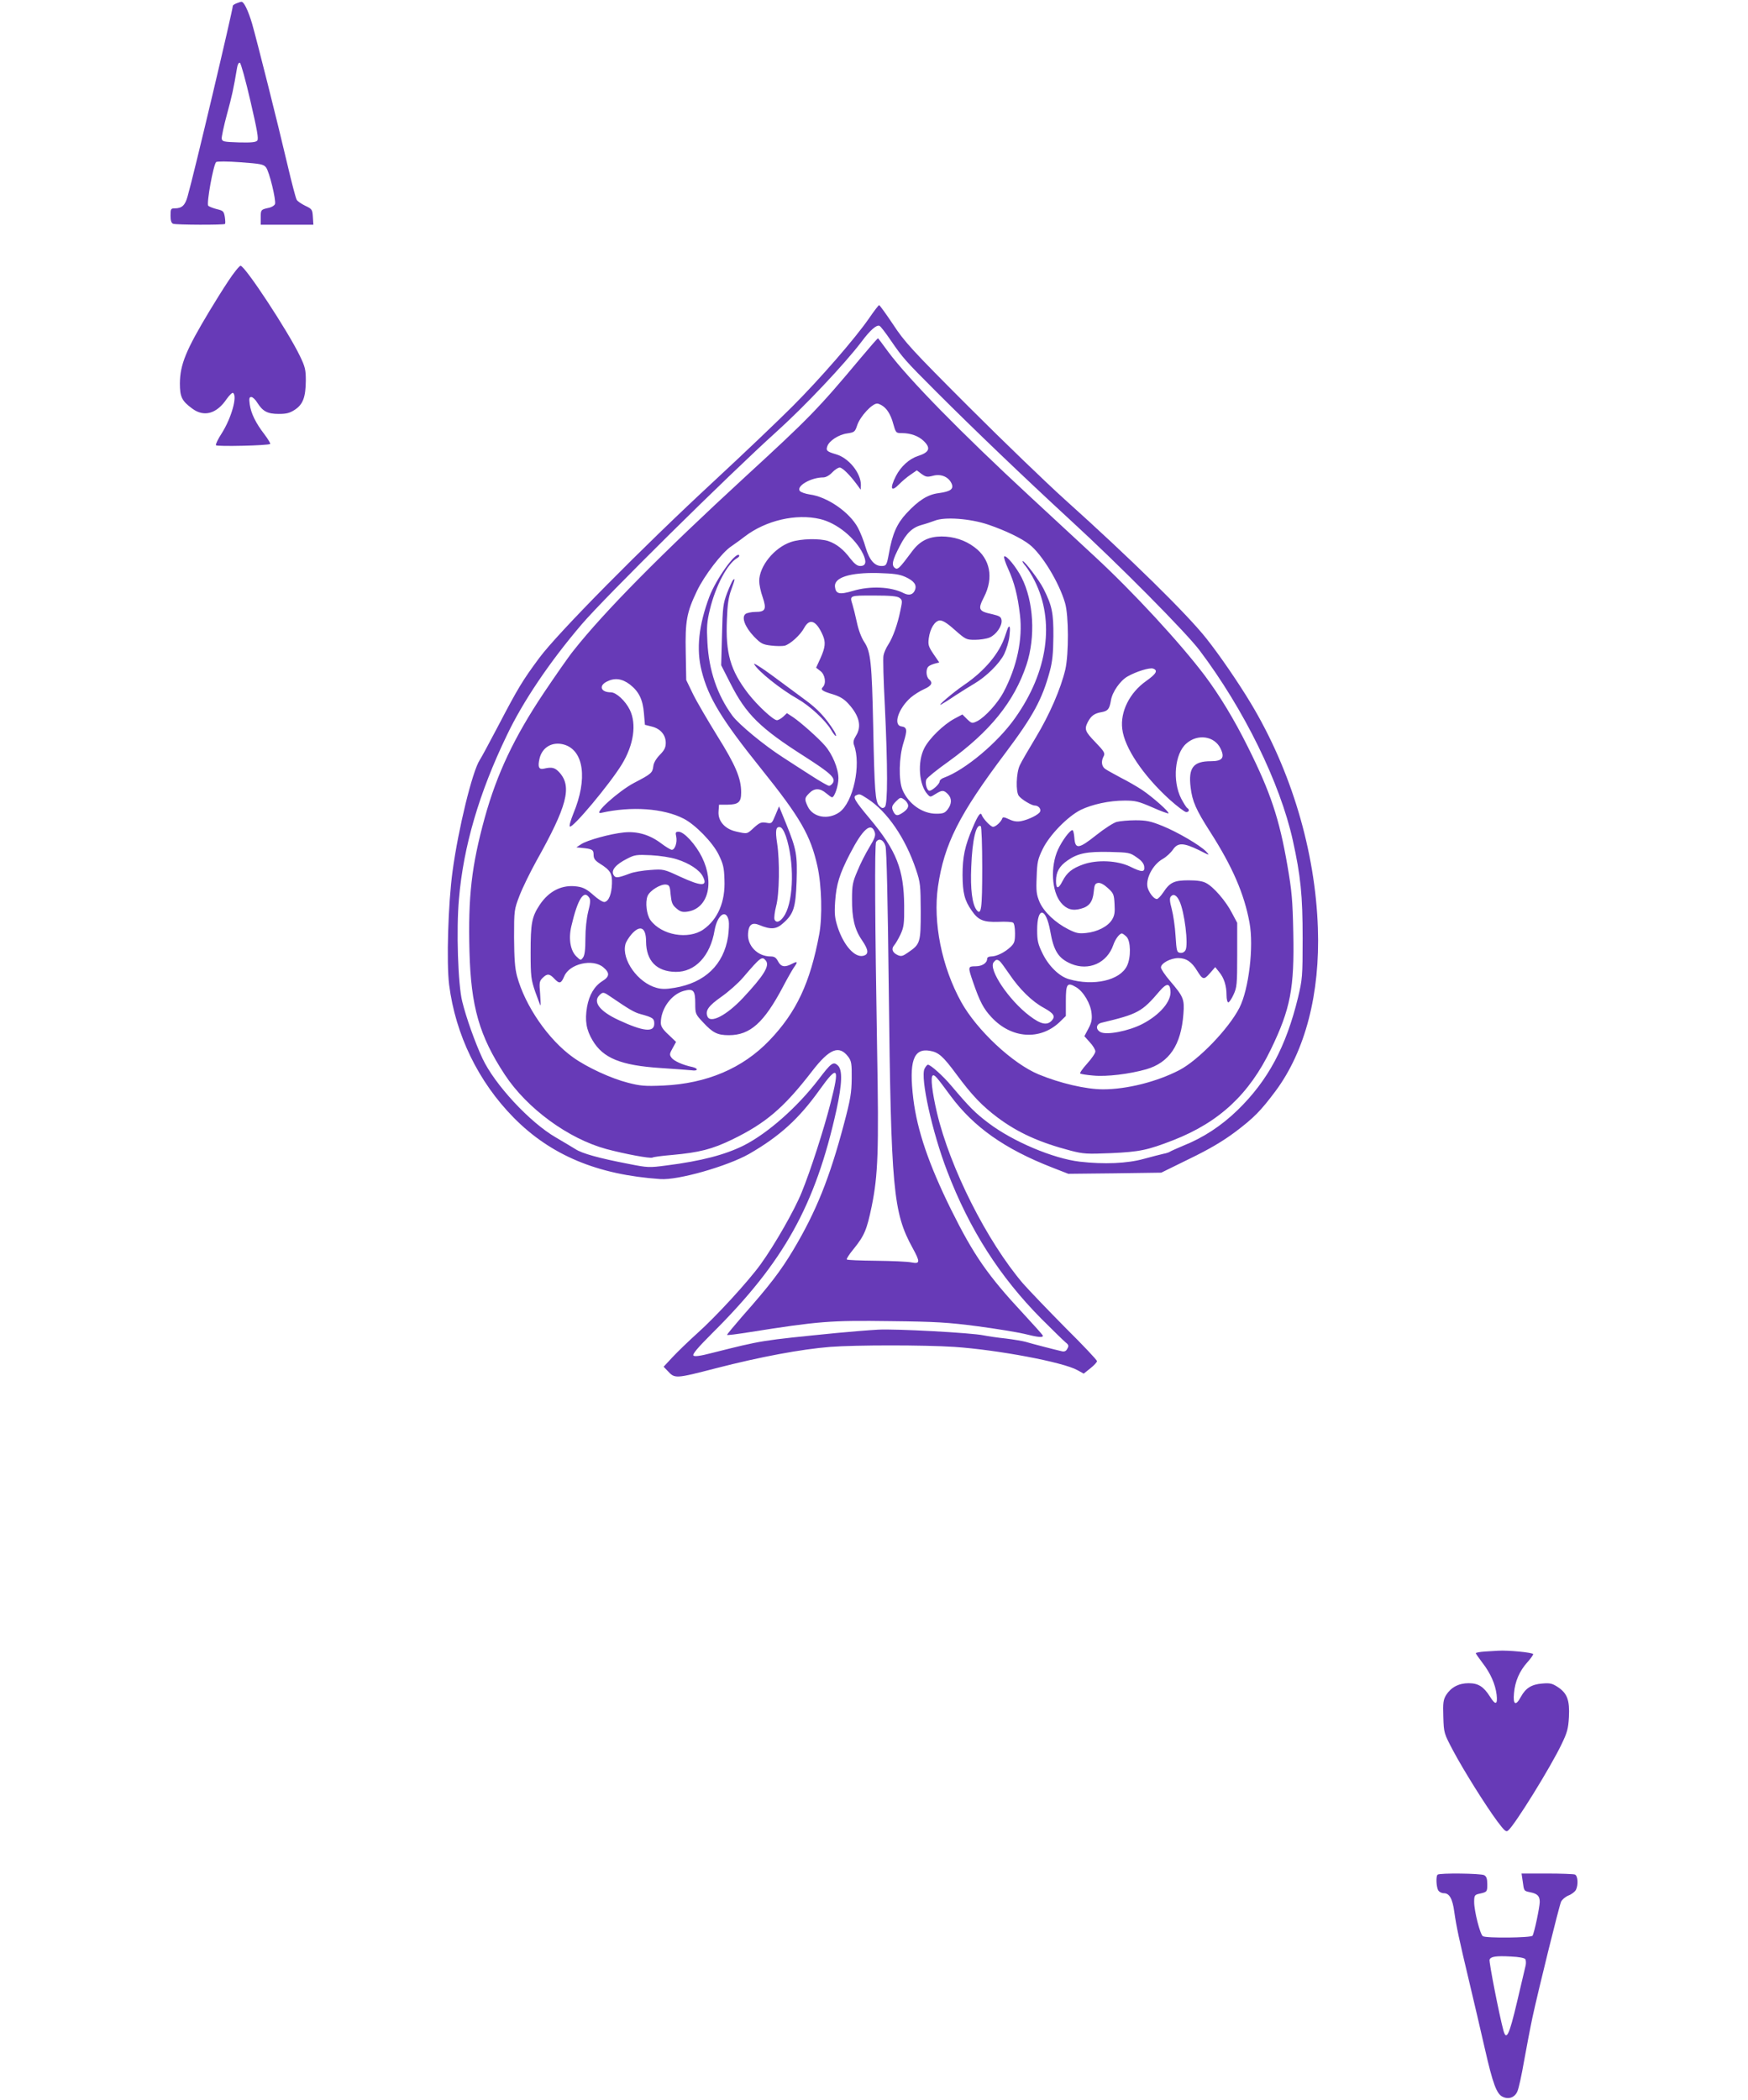
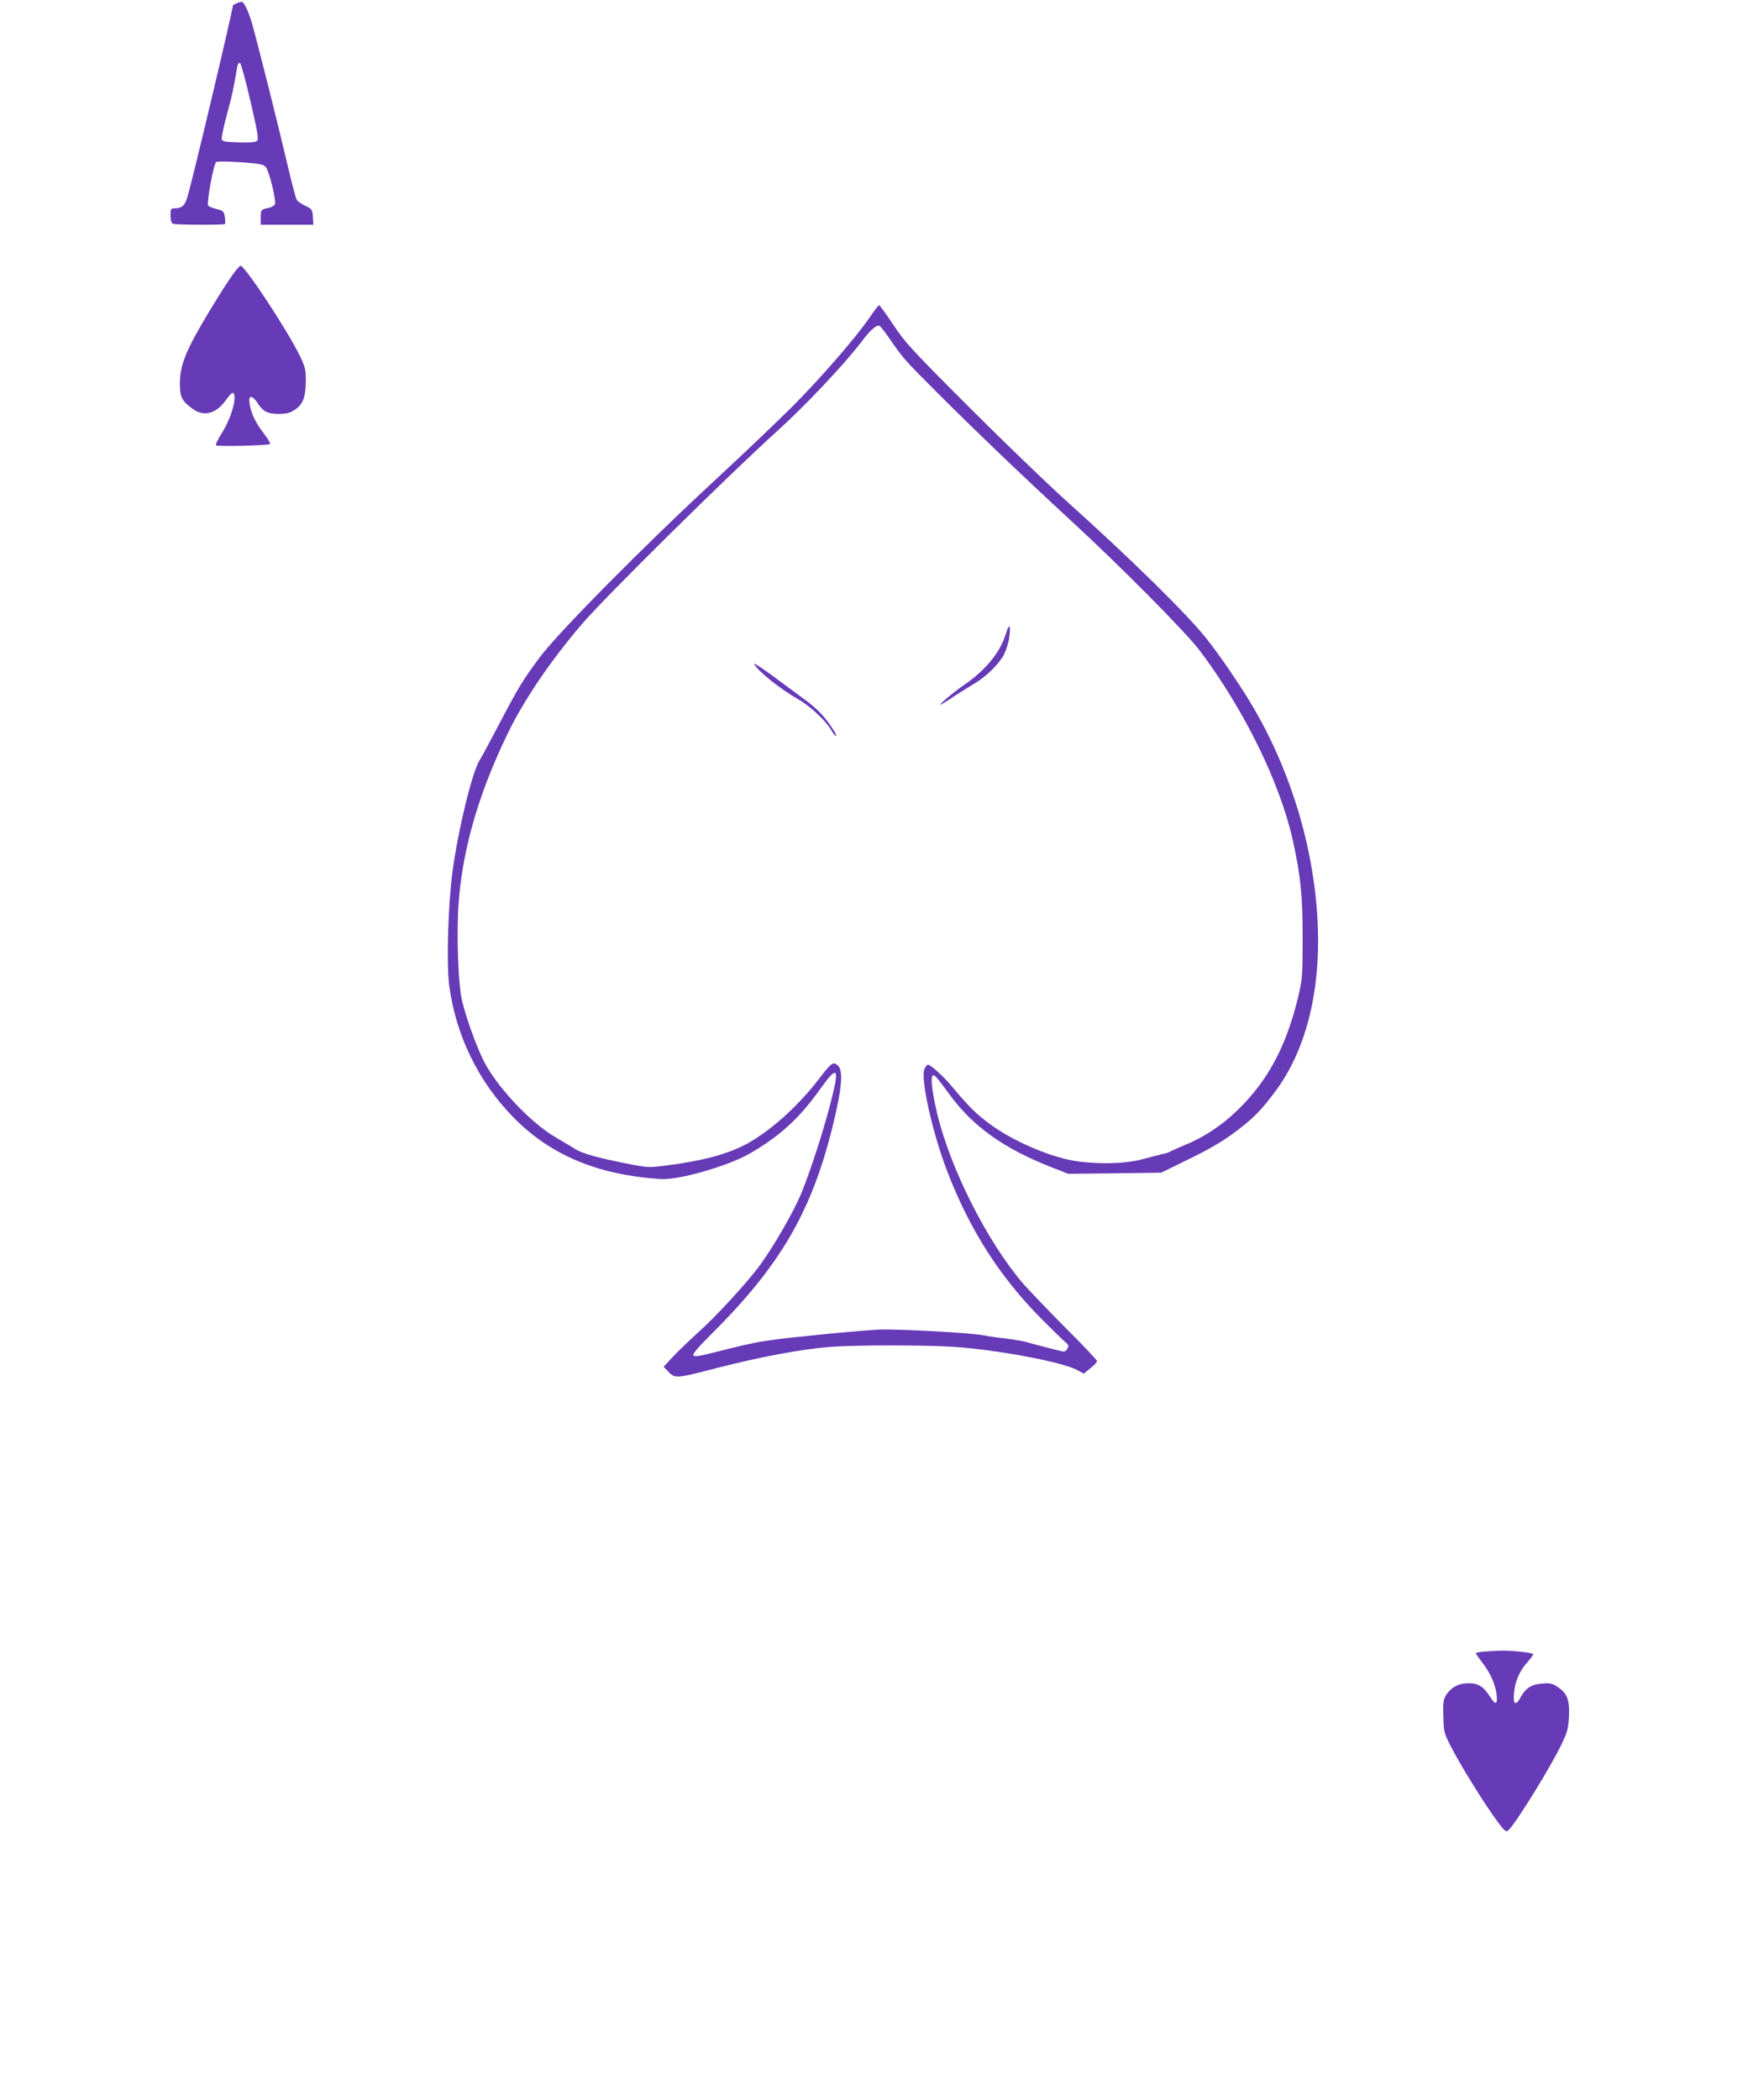
<svg xmlns="http://www.w3.org/2000/svg" version="1.0" width="1066pt" height="1280pt" viewBox="0 0 1066 1280" preserveAspectRatio="xMidYMid meet">
  <g transform="translate(0,1280) scale(0.1,-0.1)" fill="#673ab7" stroke="none">
    <path d="M1443 12780 c-13 -5 -23 -12 -23 -15 0 -25 -239 -1035 -276 -1162 -15 -55 -35 -73 -78 -73 -24 0 -26 -3 -26 -44 0 -31 5 -46 16 -50 19 -7 309 -8 316 -1 3 3 2 22 -1 43 -6 34 -10 38 -48 47 -23 6 -47 15 -53 21 -12 12 31 249 48 266 5 5 68 5 148 -1 122 -9 141 -12 156 -31 20 -24 63 -202 55 -224 -4 -9 -19 -18 -34 -22 -52 -11 -53 -12 -53 -59 l0 -45 161 0 160 0 -3 48 c-3 45 -5 48 -47 68 -24 12 -48 28 -52 37 -5 8 -30 102 -55 209 -61 261 -188 764 -217 865 -24 80 -50 134 -65 132 -4 0 -17 -4 -29 -9z m84 -595 c41 -177 51 -231 42 -242 -9 -10 -36 -13 -113 -11 -92 3 -101 5 -104 23 -1 11 13 78 32 148 31 113 40 155 62 285 3 19 10 32 17 29 6 -2 35 -106 64 -232z" />
    <path d="M1393 11088 c-34 -51 -85 -133 -115 -183 -144 -239 -180 -327 -181 -442 0 -83 12 -107 76 -154 72 -53 149 -31 210 60 16 22 33 39 38 36 28 -18 -9 -151 -68 -245 -23 -35 -39 -68 -36 -74 6 -9 321 -2 331 8 2 3 -13 29 -35 58 -54 70 -82 128 -90 183 -5 37 -3 45 10 45 8 0 25 -16 37 -36 33 -52 62 -67 130 -67 47 0 67 5 99 26 49 33 65 76 66 177 0 66 -4 84 -36 150 -72 150 -335 550 -362 550 -7 0 -41 -42 -74 -92z" />
    <path d="M5300 10860 c-86 -124 -298 -368 -469 -539 -86 -86 -300 -290 -476 -453 -438 -405 -955 -928 -1066 -1078 -103 -139 -129 -182 -252 -417 -52 -99 -102 -192 -111 -205 -45 -68 -131 -419 -166 -678 -27 -197 -38 -557 -21 -693 39 -305 178 -591 394 -810 226 -229 511 -348 894 -374 108 -8 408 78 541 153 187 108 304 214 431 392 111 155 123 139 66 -82 -41 -161 -123 -415 -176 -544 -43 -107 -164 -319 -250 -438 -75 -104 -272 -319 -391 -425 -51 -46 -117 -110 -147 -142 l-54 -58 24 -25 c45 -48 44 -49 296 16 272 70 520 116 696 130 158 12 572 12 757 0 265 -18 664 -93 751 -142 l38 -21 40 32 c23 18 41 38 41 44 0 7 -86 98 -191 202 -104 105 -221 227 -260 271 -221 259 -445 704 -525 1041 -30 129 -40 218 -26 227 11 7 23 -7 109 -124 141 -190 329 -323 618 -436 l100 -39 283 3 284 4 171 84 c122 59 203 107 277 162 116 87 159 131 250 253 180 243 271 592 257 992 -16 469 -162 960 -410 1372 -74 123 -189 291 -270 393 -118 149 -462 487 -862 846 -110 99 -374 353 -586 565 -352 352 -392 396 -463 504 -43 64 -81 117 -85 117 -3 0 -31 -36 -61 -80z m133 -136 c73 -106 86 -121 278 -313 232 -232 533 -520 814 -779 301 -276 708 -687 791 -797 270 -358 490 -806 568 -1157 48 -217 60 -335 60 -598 0 -234 -2 -250 -28 -360 -73 -300 -183 -506 -368 -686 -100 -97 -210 -169 -333 -218 -38 -16 -74 -32 -80 -36 -5 -4 -23 -10 -40 -13 -16 -4 -70 -17 -120 -31 -100 -28 -242 -34 -390 -17 -162 19 -408 123 -556 235 -82 62 -115 95 -227 227 -49 59 -127 129 -143 129 -5 0 -14 -11 -21 -25 -26 -56 47 -386 138 -623 137 -358 321 -645 576 -902 69 -69 135 -133 147 -143 18 -14 20 -21 10 -38 -7 -15 -18 -19 -32 -16 -40 9 -191 48 -223 58 -18 5 -72 14 -120 20 -49 5 -109 14 -134 19 -75 16 -538 41 -645 35 -55 -3 -167 -12 -250 -20 -472 -47 -452 -44 -763 -122 -73 -19 -106 -23 -113 -16 -8 8 25 47 113 135 438 435 630 779 759 1362 35 161 38 245 8 272 -27 25 -40 16 -118 -87 -129 -168 -308 -326 -453 -400 -113 -57 -260 -96 -473 -123 -106 -14 -114 -14 -234 10 -178 34 -281 63 -321 89 -19 12 -73 44 -119 71 -160 92 -375 324 -449 483 -46 99 -99 248 -123 346 -26 102 -37 440 -20 626 27 319 123 647 292 997 98 206 262 449 457 677 141 165 891 906 1187 1173 172 155 414 411 519 549 52 70 91 104 109 97 7 -2 38 -43 70 -90z" />
-     <path d="M5249 10618 c-261 -312 -314 -366 -704 -724 -510 -469 -857 -819 -1047 -1059 -31 -38 -112 -155 -182 -259 -181 -271 -285 -491 -360 -761 -80 -292 -102 -478 -93 -815 9 -336 60 -514 215 -750 136 -207 388 -391 620 -454 116 -31 268 -59 281 -52 6 4 60 11 120 16 166 15 244 35 366 94 204 99 315 193 487 416 107 139 166 162 222 87 18 -25 21 -42 20 -130 -1 -88 -7 -127 -47 -277 -87 -329 -170 -536 -310 -770 -76 -127 -143 -215 -313 -407 -51 -59 -92 -108 -90 -110 2 -3 62 5 132 16 430 68 496 73 864 68 280 -3 353 -8 530 -31 113 -15 241 -36 284 -46 85 -21 116 -25 116 -12 0 4 -53 63 -117 132 -220 236 -305 359 -444 639 -135 274 -205 479 -229 671 -28 230 0 312 100 295 54 -9 81 -33 163 -144 94 -127 156 -192 252 -264 124 -92 254 -151 445 -201 78 -20 98 -21 245 -15 175 8 223 18 380 79 281 110 463 280 596 555 119 246 143 372 136 708 -4 201 -9 256 -36 412 -49 284 -103 446 -241 722 -84 169 -173 315 -262 434 -151 200 -437 510 -673 728 -98 91 -274 254 -390 361 -427 395 -745 720 -868 885 -32 44 -60 81 -62 83 -2 2 -49 -52 -106 -120z m151 -307 c18 -18 36 -52 46 -90 17 -60 18 -61 53 -61 54 0 101 -17 133 -47 46 -44 37 -70 -35 -93 -52 -17 -103 -63 -133 -121 -40 -79 -30 -102 21 -49 16 16 46 42 67 56 l39 27 29 -22 c27 -19 35 -20 70 -11 48 13 94 -6 113 -47 15 -34 -6 -49 -79 -59 -66 -8 -123 -44 -197 -124 -58 -63 -85 -125 -106 -243 -13 -71 -16 -77 -45 -77 -43 0 -74 36 -97 113 -11 40 -33 94 -47 120 -51 95 -187 189 -294 203 -26 4 -53 13 -60 21 -24 30 68 83 143 83 15 0 37 12 54 30 16 17 36 30 46 30 16 0 62 -45 106 -105 l22 -30 1 29 c0 73 -74 165 -152 187 -54 16 -62 22 -53 48 10 33 69 72 121 79 45 7 48 9 62 51 18 53 90 131 121 131 12 0 36 -13 51 -29z m-398 -675 c101 -24 213 -114 261 -212 23 -49 18 -74 -17 -74 -18 0 -35 13 -61 46 -41 55 -84 89 -134 106 -52 17 -167 15 -228 -6 -101 -34 -193 -147 -193 -238 0 -21 9 -65 21 -98 25 -74 17 -90 -45 -90 -23 0 -50 -6 -59 -12 -27 -20 -4 -80 51 -138 42 -43 53 -49 104 -55 32 -4 69 -4 83 -1 34 9 97 66 120 110 33 60 74 43 113 -47 18 -42 15 -73 -14 -138 l-27 -59 27 -21 c28 -22 36 -75 14 -97 -16 -16 -4 -25 64 -45 41 -13 66 -28 93 -58 66 -73 81 -137 45 -194 -15 -24 -18 -39 -12 -56 45 -121 -5 -350 -89 -410 -68 -48 -161 -32 -193 35 -21 45 -20 52 9 81 31 32 66 32 103 0 17 -14 32 -25 36 -25 15 0 39 70 39 116 0 59 -37 148 -83 200 -41 47 -147 141 -193 172 l-38 25 -22 -21 c-13 -12 -31 -22 -39 -22 -22 0 -119 90 -175 162 -109 142 -139 246 -130 452 3 89 10 137 26 180 24 66 25 74 11 60 -5 -5 -21 -41 -36 -79 -24 -64 -27 -85 -31 -255 l-5 -185 56 -110 c96 -190 182 -274 454 -447 156 -100 188 -129 172 -159 -6 -10 -17 -19 -24 -19 -7 0 -56 28 -110 63 -53 34 -131 84 -172 111 -114 73 -268 200 -308 254 -92 126 -143 275 -152 447 -5 92 -3 125 15 199 35 145 107 280 166 314 11 6 16 14 12 18 -21 21 -139 -144 -181 -253 -65 -174 -81 -320 -47 -453 40 -161 121 -295 362 -595 241 -300 302 -407 344 -595 26 -117 31 -307 11 -415 -55 -295 -139 -475 -304 -647 -163 -170 -382 -263 -647 -275 -113 -5 -141 -2 -215 17 -103 26 -250 94 -334 154 -152 108 -294 315 -343 496 -13 49 -17 106 -18 235 0 168 1 171 33 255 18 47 64 141 102 210 188 335 220 454 142 541 -27 30 -46 35 -93 24 -32 -8 -41 8 -29 60 16 71 80 107 151 86 120 -36 143 -210 56 -419 -16 -40 -27 -76 -22 -80 15 -15 245 260 318 380 72 119 90 244 48 331 -27 55 -83 107 -116 107 -60 0 -76 39 -25 65 48 25 93 19 141 -17 55 -43 79 -91 86 -176 l6 -70 43 -11 c52 -13 84 -51 84 -99 0 -28 -8 -45 -36 -73 -23 -24 -38 -49 -40 -71 -5 -39 -13 -46 -117 -100 -95 -50 -255 -194 -202 -183 186 42 381 28 504 -35 71 -36 177 -145 213 -218 28 -57 34 -80 36 -154 6 -134 -40 -242 -129 -304 -92 -63 -254 -35 -322 57 -24 33 -33 109 -18 147 14 34 81 75 114 70 19 -3 23 -10 27 -62 5 -48 10 -62 35 -83 23 -20 36 -24 66 -20 126 17 168 173 90 332 -38 77 -109 155 -142 155 -19 0 -21 -4 -15 -30 7 -35 -8 -80 -27 -80 -7 0 -37 18 -66 40 -69 52 -145 74 -225 66 -83 -8 -227 -48 -262 -72 l-29 -19 30 -3 c66 -6 75 -11 75 -42 0 -23 8 -35 38 -54 64 -40 76 -60 74 -122 -2 -63 -19 -107 -45 -112 -10 -2 -39 16 -68 42 -38 34 -61 47 -97 52 -92 14 -173 -25 -231 -112 -48 -73 -55 -112 -55 -289 0 -148 3 -166 28 -240 16 -44 30 -82 32 -84 2 -2 1 30 -2 71 -6 68 -5 77 15 97 27 27 42 27 71 -4 32 -34 42 -31 61 14 32 77 174 109 238 55 41 -34 39 -57 -5 -84 -49 -31 -81 -84 -94 -158 -14 -82 -5 -139 34 -204 64 -108 172 -152 413 -168 87 -6 173 -12 191 -14 39 -6 43 11 5 20 -59 12 -114 37 -128 57 -13 18 -12 24 7 58 l21 38 -46 44 c-35 32 -47 51 -47 72 0 86 64 174 140 195 59 16 70 3 70 -77 0 -62 1 -65 47 -114 60 -65 89 -79 158 -79 130 0 214 76 330 295 26 50 56 102 66 117 26 36 24 41 -11 23 -44 -23 -67 -19 -85 15 -12 23 -22 30 -46 30 -79 0 -143 66 -137 141 4 54 25 69 70 50 68 -28 102 -26 142 10 66 57 78 95 84 255 5 163 0 195 -63 351 l-44 108 -22 -53 c-22 -53 -23 -53 -56 -47 -30 5 -40 1 -74 -29 -44 -41 -40 -40 -108 -25 -70 15 -113 64 -109 122 l3 42 51 0 c68 1 84 15 84 75 0 86 -34 166 -146 345 -58 94 -125 208 -148 255 l-41 85 -3 167 c-4 193 6 245 68 375 44 93 153 236 210 273 20 14 57 40 81 59 129 99 314 142 461 107z m1025 -34 c105 -36 201 -82 251 -121 76 -59 181 -232 217 -356 23 -77 23 -311 2 -405 -28 -119 -97 -277 -179 -413 -44 -73 -89 -150 -99 -172 -22 -47 -25 -161 -6 -186 16 -22 78 -59 97 -59 22 0 40 -20 33 -37 -7 -18 -69 -49 -115 -58 -25 -5 -47 -2 -74 11 -30 14 -39 15 -42 5 -7 -21 -40 -51 -56 -51 -14 0 -60 48 -69 72 -7 21 -23 -1 -56 -79 -47 -110 -61 -176 -61 -288 1 -109 12 -153 56 -216 40 -58 71 -71 163 -68 42 2 82 0 89 -5 7 -4 12 -30 12 -65 0 -50 -4 -61 -27 -83 -36 -34 -86 -58 -118 -58 -15 0 -25 -6 -25 -14 0 -26 -30 -46 -71 -46 -47 0 -47 -3 -15 -96 41 -119 64 -163 113 -215 121 -130 295 -142 414 -30 l39 38 0 92 c0 104 8 116 62 84 45 -26 90 -102 95 -161 4 -37 -1 -57 -20 -93 l-24 -45 33 -37 c19 -20 34 -45 34 -56 0 -11 -23 -44 -50 -74 -28 -31 -47 -58 -42 -61 5 -3 41 -9 79 -12 82 -8 220 9 323 38 141 41 213 148 227 338 7 90 0 105 -81 200 -31 36 -56 73 -56 83 0 25 58 57 106 57 48 0 82 -23 115 -78 34 -55 41 -56 77 -15 l33 38 24 -30 c30 -36 45 -84 45 -142 0 -24 5 -43 11 -43 5 0 20 21 32 48 20 43 22 62 22 242 l0 195 -32 60 c-36 71 -112 159 -157 182 -21 12 -55 17 -108 17 -88 0 -114 -13 -154 -74 -15 -22 -32 -40 -39 -40 -16 0 -41 29 -54 62 -20 53 26 147 91 183 21 12 48 37 61 56 30 44 64 43 159 -3 66 -34 68 -34 43 -8 -37 38 -173 118 -267 156 -70 28 -96 34 -163 34 -44 0 -96 -5 -115 -10 -19 -5 -75 -41 -124 -80 -108 -86 -129 -88 -134 -17 -2 26 -7 47 -12 47 -15 0 -63 -64 -88 -119 -47 -103 -39 -254 18 -323 33 -40 71 -52 122 -37 50 13 72 42 78 102 4 44 8 52 27 55 14 2 35 -9 59 -31 35 -32 38 -39 41 -98 3 -51 0 -70 -16 -96 -26 -41 -89 -73 -157 -80 -45 -5 -62 -1 -108 22 -81 41 -149 106 -176 166 -19 46 -22 66 -18 154 3 91 7 108 37 170 42 86 152 198 231 238 70 34 174 57 269 57 65 0 85 -5 168 -41 51 -23 96 -39 99 -37 7 8 -97 100 -161 143 -32 21 -89 54 -129 74 -39 21 -81 44 -93 52 -25 15 -30 48 -12 80 9 18 3 29 -50 84 -65 67 -69 80 -47 124 20 38 41 53 83 60 40 7 49 19 58 72 8 51 57 121 102 146 55 31 133 54 154 48 33 -11 21 -32 -41 -76 -101 -71 -159 -187 -146 -292 13 -114 127 -284 289 -431 47 -42 92 -76 101 -76 18 0 22 15 6 25 -6 4 -22 30 -37 58 -54 107 -39 273 31 334 69 62 172 47 209 -29 28 -57 12 -78 -59 -78 -107 0 -138 -40 -123 -160 10 -84 32 -135 120 -272 135 -211 207 -377 239 -552 27 -146 -4 -405 -61 -518 -65 -128 -250 -320 -367 -381 -137 -71 -320 -117 -465 -117 -105 0 -262 37 -393 91 -159 66 -377 270 -472 441 -119 215 -173 485 -142 703 38 260 128 439 412 816 169 225 224 327 270 497 16 59 21 109 22 212 1 143 -8 188 -60 291 -25 50 -114 168 -127 169 -5 0 3 -14 18 -31 14 -18 39 -57 54 -88 125 -247 82 -555 -118 -837 -105 -150 -305 -317 -433 -364 -16 -5 -28 -16 -28 -24 0 -15 -45 -56 -62 -56 -16 0 -29 50 -18 70 6 11 65 59 133 107 255 184 402 366 477 591 56 170 44 386 -30 532 -32 63 -94 139 -106 128 -4 -4 7 -38 24 -75 38 -84 58 -161 72 -280 18 -148 -18 -318 -101 -474 -36 -67 -111 -149 -158 -174 -33 -16 -34 -16 -63 11 l-29 29 -47 -25 c-68 -36 -157 -123 -186 -182 -42 -83 -32 -222 20 -279 17 -19 17 -19 49 1 40 25 50 25 75 0 26 -26 25 -60 -1 -94 -17 -22 -28 -26 -70 -26 -84 0 -169 60 -205 145 -25 59 -22 200 6 288 24 77 22 94 -12 99 -53 7 -20 109 56 176 20 17 56 40 81 51 47 21 56 39 30 61 -18 15 -20 64 -2 78 6 6 24 13 38 17 l27 7 -35 51 c-31 46 -34 57 -29 96 8 60 36 105 66 109 18 1 44 -14 93 -58 66 -58 70 -60 123 -60 30 0 70 6 89 14 40 17 77 70 73 105 -3 21 -11 26 -56 37 -85 18 -90 29 -51 105 60 117 38 233 -59 304 -57 43 -127 65 -201 65 -78 -1 -131 -27 -178 -90 -79 -106 -89 -116 -107 -101 -20 17 -14 46 32 134 40 78 76 112 135 128 23 6 58 18 77 25 61 25 218 13 327 -24z m-505 -319 c52 -24 70 -48 58 -79 -11 -29 -36 -36 -68 -20 -78 40 -205 46 -311 14 -82 -24 -104 -19 -109 25 -7 57 92 88 263 84 96 -3 129 -7 167 -24z m-37 -127 c18 -13 19 -18 6 -77 -17 -85 -46 -165 -74 -208 -13 -20 -26 -49 -29 -66 -4 -16 0 -153 8 -305 18 -377 18 -604 0 -619 -12 -10 -19 -8 -34 7 -24 24 -29 85 -37 487 -8 382 -15 453 -54 511 -19 29 -36 75 -46 123 -9 42 -21 89 -26 105 -18 57 -20 56 129 56 103 0 143 -4 157 -14z m-194 -1225 c120 -78 231 -240 295 -431 27 -80 28 -95 29 -255 0 -191 -3 -200 -76 -250 -34 -24 -43 -26 -64 -17 -33 15 -41 38 -22 60 9 10 26 40 39 67 20 44 23 65 22 175 -2 221 -47 335 -209 529 -94 112 -107 135 -82 144 20 9 21 8 68 -22z m247 -39 c2 -13 -7 -27 -26 -41 -37 -26 -48 -26 -62 -2 -15 29 -13 39 15 67 24 24 28 25 48 11 12 -8 23 -23 25 -35z m452 -380 c0 -253 -6 -296 -35 -258 -26 35 -38 126 -32 261 6 165 30 267 58 249 5 -3 9 -116 9 -252z m-1197 190 c51 -154 48 -381 -6 -477 -25 -43 -53 -56 -64 -29 -3 9 1 45 10 80 20 73 23 277 6 385 -12 78 -7 102 18 97 12 -2 24 -23 36 -56z m541 27 c7 -21 2 -37 -32 -93 -23 -38 -56 -102 -73 -145 -29 -67 -33 -87 -33 -171 -1 -116 16 -186 60 -250 41 -60 44 -87 9 -96 -52 -13 -119 62 -156 173 -18 56 -21 80 -16 157 7 104 26 168 91 293 77 149 128 194 150 132z m66 -86 c7 -25 14 -327 20 -868 14 -1226 26 -1365 146 -1583 47 -86 45 -97 -8 -87 -24 5 -121 9 -215 10 -95 1 -176 4 -179 8 -3 3 15 32 41 63 67 83 81 117 111 261 39 192 44 339 33 953 -13 765 -16 1253 -6 1268 17 26 46 13 57 -25z m1532 -69 c30 -20 44 -38 46 -57 4 -35 -14 -35 -87 1 -77 37 -200 43 -285 13 -68 -24 -100 -50 -127 -103 -25 -49 -39 -48 -39 2 0 55 20 90 70 125 63 44 119 55 257 52 118 -3 124 -4 165 -33z m-2804 -12 c76 -24 138 -65 158 -104 32 -62 -5 -63 -138 -2 -99 46 -102 47 -182 41 -45 -3 -101 -12 -126 -22 -75 -28 -87 -29 -99 -7 -15 28 15 63 82 97 48 25 59 26 147 22 55 -3 121 -13 158 -25z m-534 -235 c8 -12 6 -35 -7 -84 -10 -42 -17 -105 -17 -164 0 -66 -4 -101 -14 -115 -14 -19 -15 -19 -40 5 -37 35 -50 107 -32 184 39 168 77 227 110 174z m3599 -20 c31 -66 55 -264 37 -298 -7 -13 -19 -19 -33 -17 -20 3 -22 10 -28 103 -3 55 -14 129 -23 163 -13 48 -14 67 -6 77 16 19 36 9 53 -28z m-788 -184 c21 -120 50 -165 127 -198 108 -45 219 5 257 114 12 36 38 71 53 71 4 0 17 -9 28 -20 26 -26 28 -126 3 -177 -42 -89 -204 -126 -356 -81 -58 17 -122 80 -159 156 -28 57 -33 78 -33 143 0 145 54 140 80 -8z m-1961 65 c3 -17 1 -60 -4 -97 -27 -172 -141 -281 -325 -312 -53 -9 -80 -9 -112 0 -113 31 -213 171 -189 265 3 14 20 41 37 61 53 60 89 43 89 -44 1 -118 64 -183 180 -185 119 -2 212 97 238 254 17 95 71 132 86 58z m226 -243 c26 -31 -11 -91 -140 -229 -100 -106 -199 -157 -216 -111 -14 35 7 64 85 119 43 30 103 83 132 117 108 126 116 132 139 104z m1426 -3 c6 -4 33 -41 61 -82 60 -89 138 -166 210 -204 59 -33 71 -51 47 -77 -28 -31 -67 -23 -134 28 -127 95 -255 286 -220 328 14 17 20 18 36 7z m1042 -181 c7 -64 -64 -147 -172 -203 -84 -43 -217 -69 -255 -49 -31 17 -27 49 7 57 222 53 246 66 354 193 42 49 62 49 66 2z m-3412 -38 c110 -75 142 -94 179 -104 77 -21 85 -27 85 -59 0 -55 -67 -48 -219 23 -114 53 -157 110 -115 151 21 21 25 20 70 -11z" />
    <path d="M4599 8752 c23 -43 162 -154 265 -212 74 -42 169 -130 203 -187 14 -24 28 -42 31 -39 2 3 -3 18 -13 33 -51 80 -98 131 -175 187 -47 35 -138 102 -203 150 -65 48 -114 78 -108 68z" />
    <path d="M6147 8973 c-2 -5 -10 -26 -17 -48 -34 -106 -125 -215 -252 -301 -65 -44 -170 -134 -138 -118 8 4 47 28 85 54 39 25 91 58 117 73 72 42 154 123 182 180 14 29 29 78 32 110 6 51 3 70 -9 50z" />
    <path d="M9053 2733 c-29 -2 -53 -7 -53 -10 0 -3 18 -29 40 -58 50 -64 79 -131 87 -195 7 -62 -7 -66 -41 -11 -39 61 -71 81 -130 81 -60 0 -107 -25 -137 -72 -17 -29 -20 -46 -17 -133 3 -100 4 -100 59 -205 64 -120 197 -333 271 -433 43 -57 53 -66 65 -55 40 32 261 389 326 526 35 72 41 96 45 166 5 102 -10 144 -67 182 -35 23 -48 26 -96 22 -65 -5 -101 -28 -130 -81 -31 -58 -49 -49 -42 22 6 72 34 136 81 188 20 22 36 45 36 50 0 10 -153 25 -214 21 -17 -1 -55 -3 -83 -5z" />
-     <path d="M8767 1373 c-11 -10 -8 -72 3 -94 6 -11 21 -19 35 -19 34 0 53 -33 64 -115 13 -91 29 -165 91 -425 28 -118 71 -301 95 -407 49 -215 72 -277 109 -294 38 -18 75 -3 90 34 8 18 26 100 40 182 15 83 38 204 52 270 34 157 161 673 174 703 6 13 26 30 45 38 19 7 39 23 45 33 16 31 13 88 -6 95 -9 3 -85 6 -170 6 l-155 0 7 -47 c8 -60 7 -59 45 -67 45 -9 59 -23 59 -60 -1 -34 -33 -187 -44 -205 -8 -13 -283 -16 -303 -3 -17 11 -53 154 -53 208 0 39 3 44 28 50 51 11 52 12 52 58 0 35 -5 48 -19 56 -21 11 -273 14 -284 3z m535 -515 c4 -7 5 -24 2 -38 -3 -14 -27 -115 -53 -225 -48 -203 -65 -237 -83 -170 -24 88 -89 418 -84 430 7 19 40 24 130 19 49 -2 83 -9 88 -16z" />
  </g>
</svg>